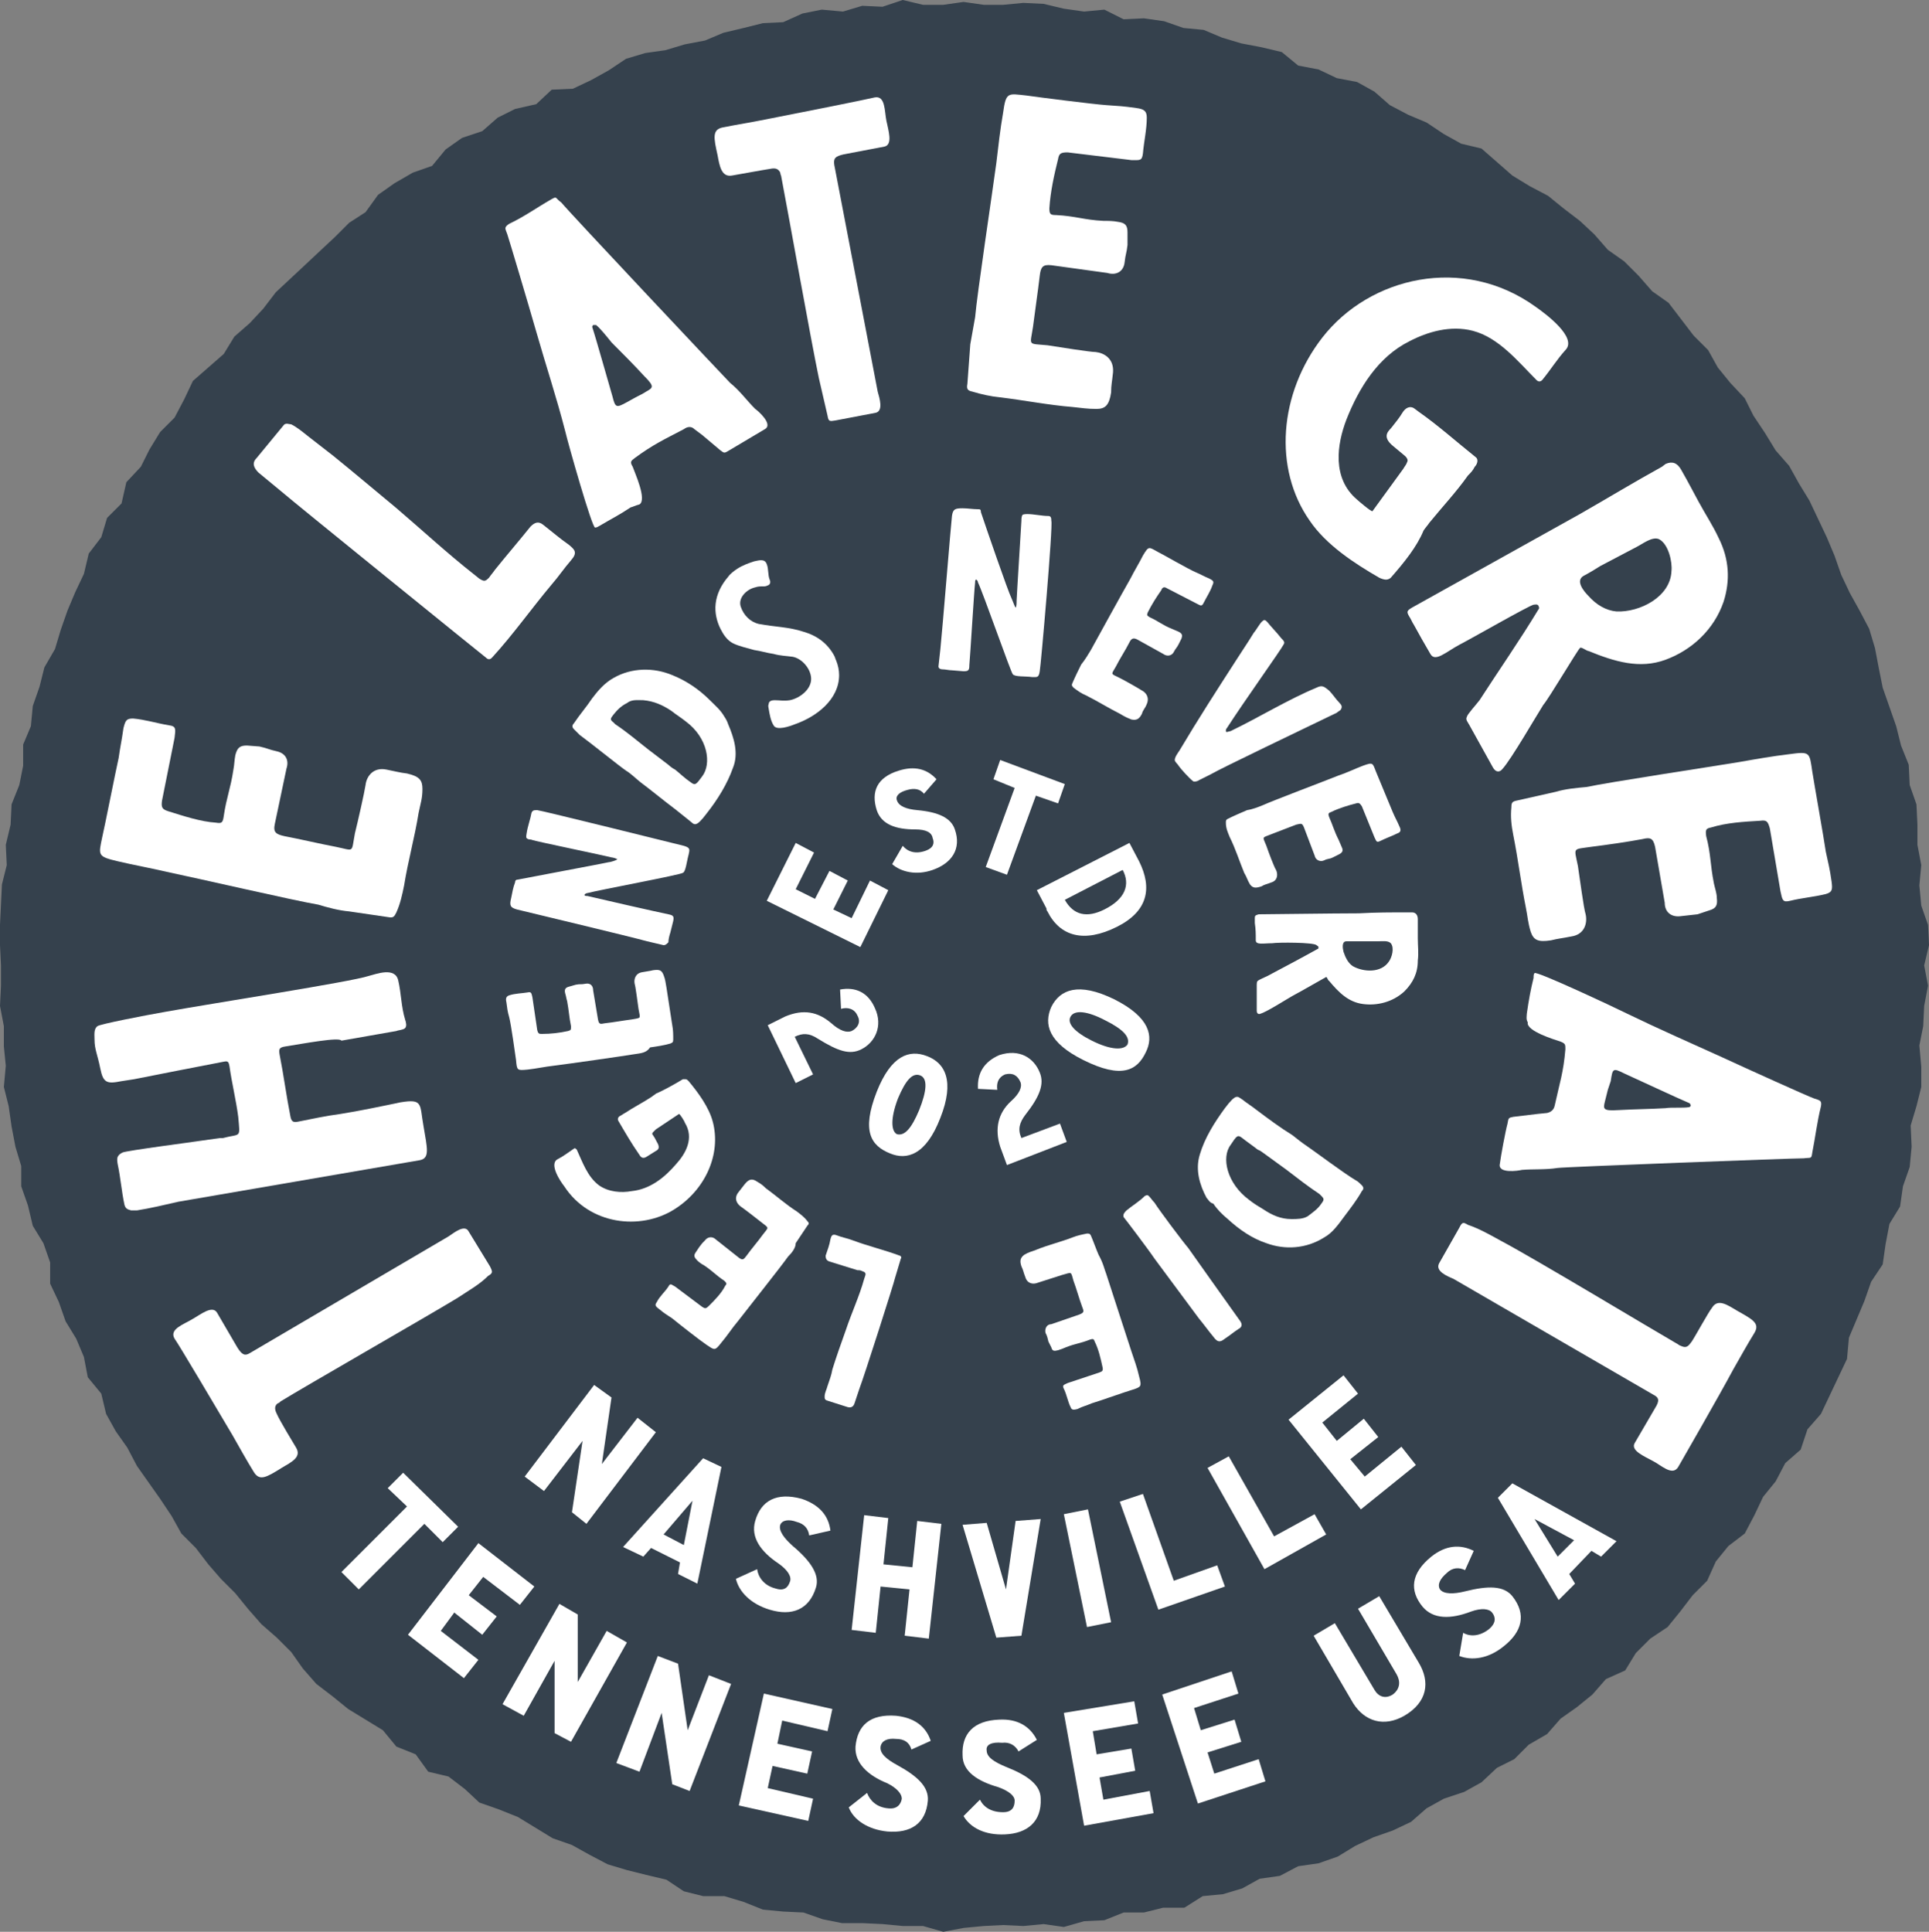
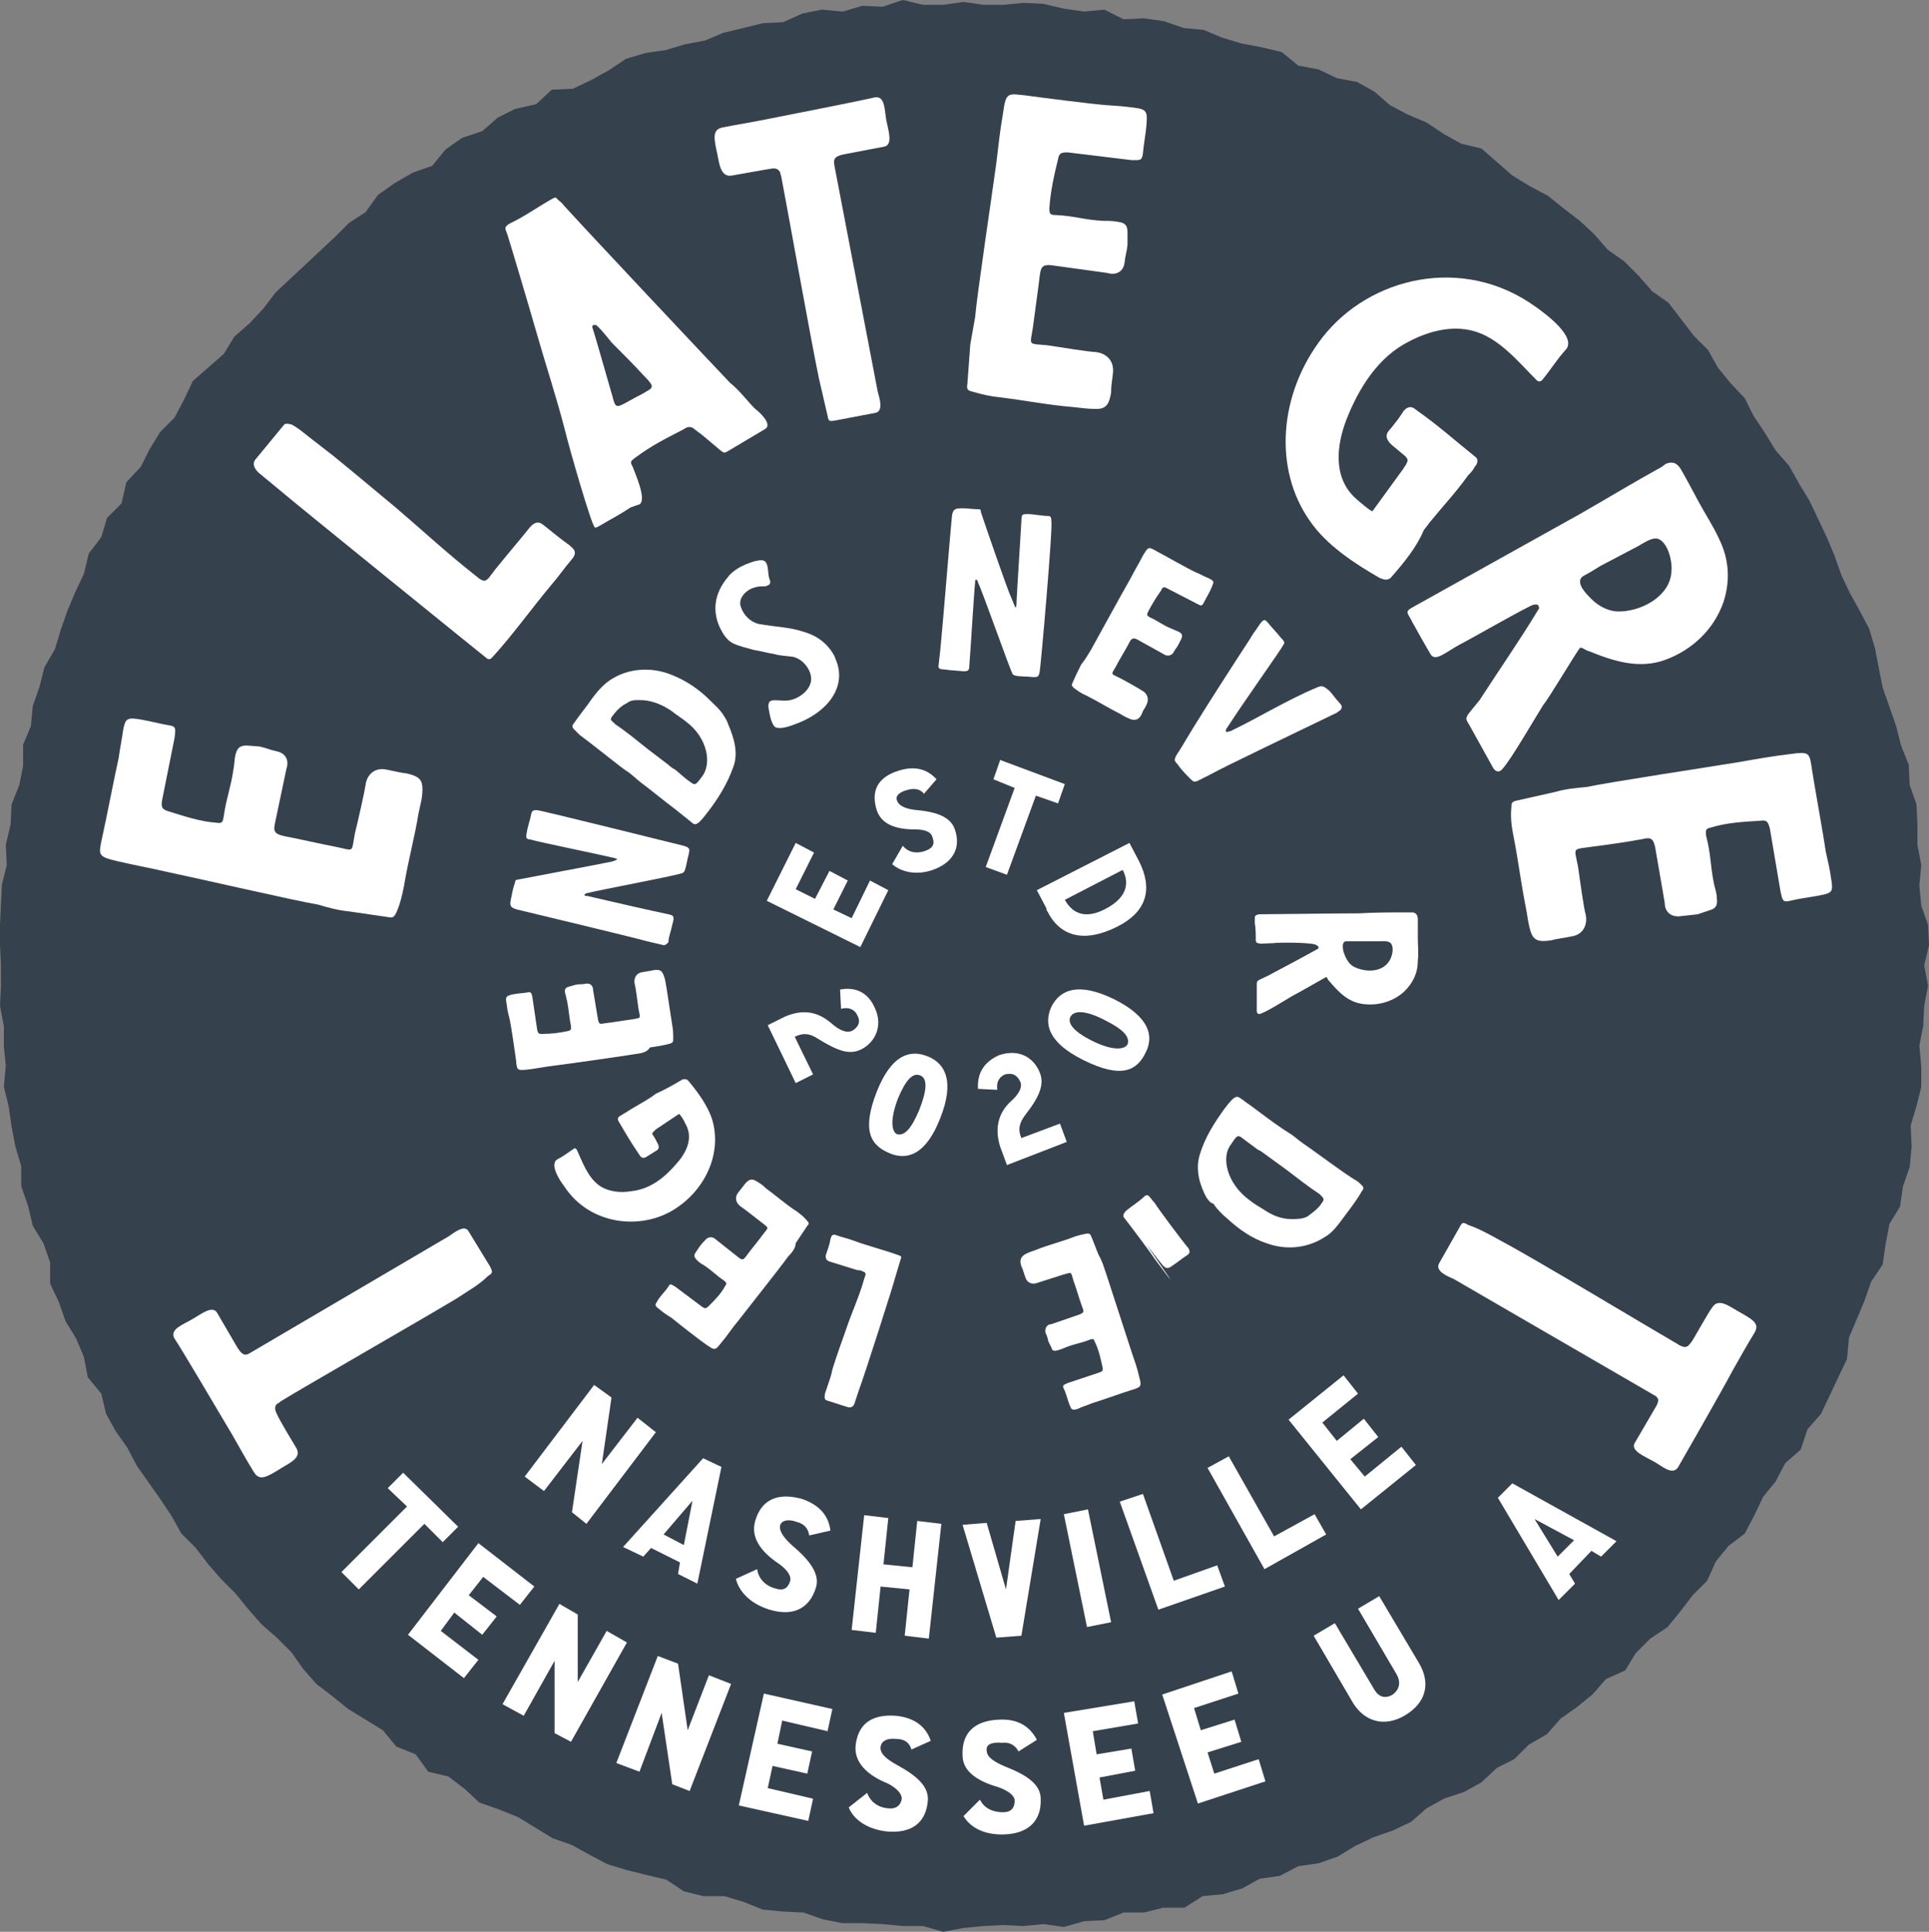
<svg xmlns="http://www.w3.org/2000/svg" version="1.1" id="Layer_1" x="0px" y="0px" viewBox="0 0 200 200.3" style="enable-background:new 0 0 200 200.3;" xml:space="preserve">
  <rect x="0" y="0" width="200" height="200.3" fill="#808080" stroke="none" />
  <style type="text/css">
	.st0{fill:#231F20;}
	.st1{fill:#FCF6F6;}
	.st2{fill:#602651;}
	.st3{fill:#FFFFFF;}
	.st4{fill:#ECC3BF;}
	.st5{fill:#3D807B;}
	.st6{fill:#EABDAF;}
	.st7{fill:#A7493A;}
	.st8{fill:#13294B;}
	.st9{fill:#D14124;}
	.st10{fill:#82A679;}
	.st11{fill:none;}
	.st12{fill:#261214;}
	.st13{fill:#AD9838;}
	.st14{fill:#EE7C3B;}
	.st15{fill:#E5B76C;}
	.st16{fill:#F2CE92;}
	.st17{fill:#EABA36;}
	.st18{fill:#CAAF3B;}
	.st19{fill:#D65428;}
	.st20{fill:#2D1C20;}
	.st21{opacity:8.000000e-02;fill:#FFFFFF;}
	.st22{fill:#E01F26;}
	.st23{fill:#E10A0A;}
	.st24{fill:#1D1D1B;}
	.st25{fill:#0D0E02;}
	.st26{fill:#35414D;}
	.st27{fill:#231F20;stroke:#FFFFFF;stroke-width:3.363;stroke-miterlimit:10;}
	.st28{fill:#FCF6F6;stroke:#FFFFFF;stroke-width:3.363;stroke-miterlimit:10;}
	.st29{fill:#12284C;}
</style>
  <g>
    <polygon class="st26" points="199.5,100.1 199.9,102.2 199.5,104.3 199.4,106.4 199,108.4 199.2,110.6 199.2,112.7 198.7,114.7    198.1,116.7 198.2,118.9 198,121 197.3,123 197,125.1 195.9,126.9 195.5,129 195.2,131.1 194,132.9 193.3,134.9 192.5,136.8    191.7,138.7 191.5,140.9 190.6,142.8 189.7,144.7 188.8,146.6 187.4,148.2 186.7,150.3 185.1,151.7 184.1,153.6 182.8,155.2    181.9,157.1 180.9,159 179.2,160.3 177.9,161.9 177,163.9 175.5,165.4 174.2,167.1 172.9,168.7 171.1,169.9 169.6,171.4    168.5,173.2 166.5,174.1 165.1,175.7 163.5,177 161.8,178.2 160.4,179.8 158.5,180.9 157,182.4 155.2,183.3 153.6,184.8    151.8,185.8 149.7,186.5 147.9,187.5 146.3,188.9 144.4,189.8 142.4,190.5 140.5,191.4 138.7,192.5 136.7,193.2 134.6,193.5    132.7,194.5 130.6,194.8 128.8,195.8 126.8,196.4 124.7,196.6 122.8,197.8 120.6,197.8 118.6,198.3 116.5,198.3 114.5,199.1    112.4,199.2 110.3,199.8 108.2,199.5 106.1,199.7 104,199.6 102,199.7 99.9,199.9 97.8,200.3 95.7,199.7 93.6,199.7 91.5,199.5    89.4,199.4 87.3,199.4 85.3,199 83.3,198.3 81.2,198.2 79.1,198 77.1,197.2 75.1,196.6 72.9,196.6 70.9,196.1 69.1,194.9 67,194.4    65,193.9 63,193.3 61.1,192.3 59.3,191.3 57.3,190.6 55.5,189.5 53.7,188.4 51.7,187.6 49.7,186.9 48.2,185.5 46.5,184.2    44.4,183.7 43.1,181.9 41.1,181.1 39.7,179.4 37.9,178.3 36.1,177.2 34.5,175.9 32.8,174.6 31.4,173 30.2,171.3 28.7,169.8    27.1,168.4 25.7,166.8 24.4,165.2 22.9,163.7 21.6,162.2 20.3,160.5 18.8,159 17.8,157.2 16.6,155.4 15.4,153.7 14.2,152    13.2,150.1 12,148.4 11,146.6 10.5,144.5 9.1,142.8 8.7,140.7 7.9,138.8 6.8,137 6.1,135 5.2,133.1 5.2,130.9 4.5,128.9 3.4,127.1    2.9,125 2.2,123 2.2,120.9 1.6,118.9 1.2,116.8 0.9,114.7 0.4,112.7 0.6,110.5 0.4,108.5 0.4,106.4 0,104.3 0.1,102.2 0.1,100.1    0,98 0,95.9 0.1,93.8 0.2,91.7 0.7,89.7 0.6,87.6 1.1,85.5 1.2,83.4 2,81.4 2.4,79.4 2.4,77.2 3.2,75.3 3.4,73.2 4.1,71.2    4.6,69.2 5.7,67.3 6.3,65.3 7,63.3 7.8,61.4 8.7,59.5 9.2,57.4 10.5,55.7 11.1,53.7 12.6,52.2 13.1,50 14.6,48.4 15.5,46.6    16.6,44.8 18.1,43.3 19.1,41.4 20,39.5 21.6,38.1 23.2,36.7 24.3,34.9 25.9,33.5 27.3,32 28.6,30.3 30.1,28.9 31.6,27.5 33.2,26    34.7,24.6 36.2,23.1 37.9,22 39.2,20.2 40.9,19 42.8,17.9 44.8,17.2 46.2,15.5 47.9,14.3 50,13.6 51.6,12.2 53.4,11.3 55.6,10.8    57.2,9.3 59.4,9.2 61.3,8.3 63.1,7.3 64.9,6.1 66.9,5.5 69,5.2 71,4.6 73.1,4.2 75,3.4 77.1,2.9 79.1,2.4 81.2,2.3 83.2,1.4    85.2,1 87.4,1.2 89.4,0.6 91.5,0.7 93.6,0 95.7,0.5 97.8,0.5 99.9,0.2 102,0.5 104,0.5 106.1,0.3 108.2,0.4 110.3,0.9 112.4,1.2    114.5,1 116.5,2 118.6,1.9 120.7,2.2 122.7,2.9 124.8,3.1 126.7,3.9 128.7,4.5 130.8,4.9 132.9,5.4 134.6,6.8 136.7,7.2 138.6,8.1    140.7,8.5 142.5,9.5 144.1,10.9 146,11.9 147.9,12.7 149.7,13.9 151.5,14.9 153.6,15.4 155.2,16.8 156.8,18.2 158.6,19.3    160.5,20.3 162.1,21.6 163.8,22.9 165.3,24.3 166.7,25.9 168.4,27.1 169.9,28.6 171.3,30.2 173,31.4 174.3,33.1 175.6,34.8    177.1,36.3 178.1,38.1 179.4,39.7 180.9,41.3 181.8,43.1 183,44.9 184.1,46.7 185.5,48.3 186.5,50.1 187.6,51.9 188.5,53.8    189.4,55.7 190.2,57.6 190.9,59.6 191.8,61.5 192.8,63.3 193.8,65.2 194.4,67.2 194.8,69.3 195.2,71.3 195.9,73.3 196.6,75.3    197.1,77.3 197.9,79.3 198,81.4 198.7,83.4 198.8,85.5 198.8,87.6 199.2,89.7 199,91.8 199.2,93.9 199.9,95.9 200,98  " />
    <g>
      <g>
        <path class="st3" d="M47.4,134.6c-3.3,2-15.7,9.1-18.3,10.7c-0.1,0.1-0.2,0.2-0.3,0.2c-0.4,0.3-0.3,0.7-0.1,1.1     c0.3,0.7,1.7,3,2,3.5c0.6,1-0.5,1.5-1.5,2.1c-1.6,1-2.3,1.4-2.9,0.4c-0.8-1.3-1.4-2.4-2.2-3.8c-1.6-2.7-5.5-9.3-6-10     c-0.6-1,1-1.5,1.8-2c0.9-0.5,2.1-1.5,2.6-0.7l2.1,3.6c0.5,0.8,0.8,0.9,1.3,0.6l20.6-12.1c0.6-0.4,1.7-1.3,2.1-0.5l2.2,3.6     c0.3,0.6,0.3,0.7-0.2,1C49.7,133.2,48.6,133.8,47.4,134.6z" />
-         <path class="st3" d="M29.6,108.5c-0.7,0.1-0.7,0.3-0.6,0.9c0.4,2,0.7,4.3,1.1,6.3c0.1,0.6,0.3,0.7,0.8,0.6     c1.5-0.3,2.9-0.6,4.4-0.8c1.9-0.3,4.3-0.8,6.2-1.2c2.4-0.4,2,0.2,2.4,2.4c0.4,2.4,0.7,3.4-0.4,3.6l-25,4.3     c-1.3,0.3-3,0.7-4.3,0.9c-0.2,0-0.4,0-0.6,0c-0.4-0.1-0.6-0.2-0.7-0.6c-0.3-1.4-0.4-2.8-0.7-4.2c-0.1-0.6-0.1-0.9,0.5-1.2     c0.4-0.2,7.4-1.1,10.1-1.5l0.3,0c1.9-0.5,1.8,0.1,1.6-2.2c-0.2-1.6-0.7-3.7-0.9-5.2c-0.1-0.6-0.2-0.6-0.7-0.5     c-1.1,0.2-8.2,1.6-9.2,1.8l-1.3,0.2c-1.5,0.3-1.9,0.2-2.2-1.3c-0.3-1.5-0.6-2-0.6-3c0-0.5-0.1-1.1,0.3-1.4     c0.2-0.2,4.8-1.1,7.1-1.5c5-0.9,19.2-3.1,21-3.7c0.8-0.2,2.8-1,3.1,0.5c0.3,1.3,0.3,2.7,0.7,4c0.1,0.3,0.2,0.7,0,0.9     c-0.2,0.2-0.7,0.2-0.9,0.3l-5.7,1C35.2,107.5,31.5,108.2,29.6,108.5z" />
        <path class="st3" d="M33,93.8c-2.4-0.4-12.8-2.8-15.7-3.4c-1.7-0.4-3.4-0.7-5.1-1.1c-2.1-0.5-2-0.6-1.6-2.5     c0.3-1.3,1.4-6.9,1.7-8.2c0.2-1.4,0.3-1.7,0.5-3.1c0.2-0.8,0.3-1,1-1c1.2,0.1,2.5,0.5,3.7,0.7c0.8,0.1,0.7,0.4,0.6,1.3l-1.3,6.5     c-0.1,0.7,0,0.9,0.6,1.1c1.6,0.5,3.4,1.1,5,1.2c0.6,0.1,0.7,0,0.8-0.7c0.3-2,0.7-2.8,1-4.8c0.1-0.5,0.1-1,0.2-1.5     c0.2-0.8,0.5-1,1.2-1l1.3,0.1c0.9,0.2,0.9,0.3,1.8,0.5c0.9,0.2,1.3,0.9,1,1.8l-1.2,5.7c-0.2,0.9,0.1,1.1,1,1.3     c1.6,0.3,3.7,0.8,5.3,1.1c2,0.4,1.6,0.7,2-1.4c0.3-1.2,1-4.3,1.1-5c0.1-0.9,0.8-1.9,2.2-1.6c1,0.2,1.3,0.3,2.1,0.4     c1.3,0.3,1.6,0.7,1.6,1.6c0,1-0.2,1.5-0.4,2.5c-0.4,2.5-1.1,5-1.5,7.5c-0.2,1-0.4,1.9-0.8,2.8c-0.2,0.4-0.3,0.6-0.8,0.5     c-1.4-0.2-2.7-0.4-4.1-0.6C35.1,94.4,34,94.1,33,93.8L33,93.8z" />
        <path class="st3" d="M29.1,50.9L26.8,49c-0.5-0.5-0.7-1-0.2-1.5l2.8-3.4c0.2-0.3,0.6-0.1,0.8-0.1c0.6,0.3,1.2,0.8,1.7,1.2     c0.9,0.7,1.8,1.4,2.7,2.1c2.1,1.7,4.1,3.4,6.4,5.3c2.7,2.3,5.4,4.8,8.2,7l0.5,0.4c0.5,0.3,0.6,0.3,1-0.1c0.2-0.3,0.4-0.5,0.6-0.8     c1.2-1.5,2.5-3,3.7-4.5c0.4-0.4,0.8-0.6,1.3-0.2c0.9,0.7,1.7,1.4,2.7,2.1c0.6,0.5,0.9,0.8,0.2,1.6c-0.7,0.8-1.3,1.7-2,2.5     c-2.1,2.5-4,5.2-6.2,7.6c-0.2,0.2-0.4,0.2-0.6,0c-1-0.8-2.1-1.7-3.1-2.5C46.2,64.8,31.1,52.6,29.1,50.9z" />
        <path class="st3" d="M65.4,52.6c-1.2,0.8-2.2,1.3-3.2,1.9c-0.2,0.1-0.3,0.2-0.5,0.2c-0.3,0.1-2.8-8.7-3.1-10     c-0.9-3.5-2-6.8-3-10.3c-0.8-2.8-2.8-9.5-3-10.1c-0.2-0.6-0.4-0.7,0.2-1.1c1.5-0.7,2.9-1.7,4.3-2.5c0.7-0.4,0.4-0.2,1.1,0.3     c0.8,1,17.1,18.3,17.5,18.7c1,0.8,1.7,1.8,2.6,2.7c0.3,0.2,1.9,1.6,1,2.1c-0.7,0.4-3,1.8-3.7,2.2c-0.5,0.3-0.5,0.3-0.9,0     c-0.6-0.5-1.3-1.1-1.9-1.6L72,44.5c-0.3-0.3-0.7-0.3-1.1,0c-2.1,1.1-3.2,1.6-5.1,3c-0.4,0.3-0.5,0.4-0.2,0.9     c0.2,0.6,1.5,3.4,0.7,3.9C65.9,52.4,65.5,52.6,65.4,52.6z M65.9,41.2c0.4-0.2,0.8-0.4,1.1-0.6c0.7-0.4,0.9-0.5-0.2-1.6     c-1.2-1.3-2.2-2.3-3.4-3.5C63,35,62.2,34,61.8,33.7c-0.1,0-0.2,0-0.3,0c0,0-0.1,0.1-0.1,0.2c0.4,1.2,1.8,6.2,2.1,7.2     c0.3,1.2,0.4,1.2,1.5,0.6L65.9,41.2z" />
        <path class="st3" d="M84.9,39.2c-0.8-3.8-3.3-17.8-3.9-20.9c0-0.1-0.1-0.2-0.1-0.4c-0.2-0.4-0.5-0.5-1-0.4     c-0.7,0.1-3.4,0.6-4,0.7c-1.1,0.2-1.3-1-1.5-2.1c-0.4-1.8-0.6-2.7,0.6-2.9c1.5-0.3,2.8-0.5,4.3-0.8c3.1-0.6,10.6-2.1,11.4-2.3     c1.1-0.2,1,1.4,1.2,2.4c0.2,1,0.7,2.5-0.2,2.7L87.5,16c-0.9,0.2-1.1,0.4-1,1.1L91,40.6c0.2,0.7,0.6,2-0.2,2.2l-4.2,0.8     c-0.6,0.1-0.7,0.1-0.8-0.5C85.5,41.8,85.2,40.5,84.9,39.2z" />
        <path class="st3" d="M101.1,32.9c0.2-2.4,1.8-13,2.2-16c0.2-1.7,0.4-3.5,0.7-5.2c0.3-2.2,0.5-2,2.4-1.8c1.4,0.2,6.9,0.9,8.3,1     c1.4,0.1,1.7,0.1,3.1,0.3c0.8,0.1,1.1,0.3,1.1,1c0,1.2-0.3,2.5-0.4,3.7c-0.1,0.8-0.3,0.7-1.2,0.7l-6.6-0.8c-0.7,0-0.9,0.1-1,0.7     c-0.4,1.6-0.8,3.4-0.9,5.1c0,0.6,0.1,0.7,0.7,0.7c2,0.1,2.9,0.5,4.9,0.6c0.5,0,1,0,1.5,0.1c0.8,0.1,1,0.4,1,1.1l0,1.3     c-0.1,0.9-0.2,0.9-0.3,1.8c-0.1,0.9-0.8,1.4-1.8,1.1l-5.8-0.8c-0.9-0.1-1.1,0.2-1.2,1.1c-0.2,1.7-0.5,3.7-0.7,5.3     c-0.3,2-0.6,1.7,1.5,1.9c1.3,0.2,4.4,0.7,5,0.7c0.9,0.1,1.9,0.7,1.8,2.1c-0.1,1-0.2,1.3-0.2,2.1c-0.2,1.3-0.6,1.7-1.5,1.7     c-1,0-1.5-0.1-2.5-0.2c-2.5-0.2-5-0.7-7.5-1c-1-0.1-1.9-0.3-2.9-0.6c-0.5-0.1-0.6-0.3-0.5-0.8c0.1-1.4,0.2-2.7,0.3-4.1     C100.7,35.1,100.9,34,101.1,32.9L101.1,32.9z" />
        <path class="st3" d="M144.2,59.9c-0.1,0.1-0.3,0.2-0.5,0.2c-0.2,0-0.5-0.1-0.7-0.2c-2.6-1.5-5.5-3.4-7.2-5.9     c-3.8-5.4-3.2-13.2,1.3-19c4.9-6.3,14.6-8.6,22.1-3.2c1,0.7,4.4,3.2,3.1,4.5c-0.9,1-1.5,2-2.4,3.1c-0.2,0.2-0.4,0.2-0.6,0     c-1.9-1.9-3.9-4.4-6.6-5.1c-2.3-0.6-4.7,0.1-6.6,1.1c-3.2,1.6-5.2,4.8-6.5,8.1c-1,2.6-1.5,6.1,1.1,8.3c0.1,0.1,1.5,1.3,1.6,1.2     l3.2-4.4c0.1-0.2,0.3-0.4,0.4-0.7c0.1-0.2,0-0.4-0.2-0.6c-0.6-0.5-0.6-0.5-1.2-1c-1.4-1.1-0.4-1.7-0.2-2c0.4-0.5,0.8-1,1.1-1.5     c0.3-0.5,0.8-0.8,1.3-0.4l0.4,0.3c2,1.4,3.9,3.1,5.9,4.7c0.3,0.2,0.2,0.7-0.1,1c-0.2,0.4-0.4,0.6-0.7,0.9c-1.2,1.7-2.7,3.3-4,4.9     c-0.2,0.3-0.4,0.5-0.6,0.8C146.9,56.7,145.6,58.3,144.2,59.9z" />
        <path class="st3" d="M151.4,66.8c-1.5,0.8-2.6,1.9-3.1,1c-0.7-1.2-1.1-1.9-1.7-3c-0.2-0.3-0.3-0.6-0.5-0.9     c-0.3-0.5-0.2-0.6,0.3-0.9c1.6-0.9,13.1-7.3,17.4-9.7c2.8-1.6,5.6-3.3,8.5-4.9l0.4-0.3c0.7-0.3,1.2-0.1,1.6,0.6     c0.8,1.4,1.2,2.2,1.8,3.3c0.7,1.3,1.5,2.5,2.1,3.8c1.1,2.2,1.2,4.4,0.5,6.6c-1,2.9-3.3,5-6,6c-2.7,1-5.3,0.2-8-0.9     c-0.2,0-0.8-0.5-0.9-0.3c-0.3,0.3-3.2,5.2-3.8,5.9c-0.7,1.1-3.3,5.6-4.2,6.6c-0.3,0.4-0.7,0.4-1-0.1l-2.5-4.5     c-0.1-0.2-0.4-0.5-0.2-0.8c0-0.2,1-1.3,1.3-1.7c2-3.1,4.1-6.1,6.1-9.4c0.1-0.1,0.1-0.2,0-0.4c-0.1-0.2-0.4-0.1-0.5-0.1     C158.5,62.8,152.4,66.3,151.4,66.8z M165.9,58.7c0,0-1.1,0.7-1.7,1c-0.9,0.5,0,1.6,0.5,2.1c0.8,0.9,1.8,1.5,2.9,1.6     c2.4,0.1,5.6-1.5,5.7-4.2c0.1-0.9-0.3-2.8-1.3-3.3c-0.7-0.3-1.7,0.5-2.3,0.8L165.9,58.7z" />
        <path class="st3" d="M164.5,81.6c2.3-0.5,12.9-2.1,15.9-2.6c1.7-0.3,3.4-0.6,5.1-0.8c2.2-0.3,2.1-0.2,2.4,1.8     c0.2,1.3,1.2,6.9,1.4,8.3c0.3,1.4,0.4,1.7,0.6,3.1c0.1,0.8,0.1,1.1-0.6,1.3c-1.2,0.3-2.5,0.4-3.7,0.7c-0.8,0.2-0.8-0.1-1-1     l-1.1-6.5c-0.2-0.7-0.3-0.9-1-0.8c-1.7,0.1-3.5,0.2-5.1,0.7c-0.5,0.1-0.6,0.2-0.5,0.9c0.5,1.9,0.4,2.9,0.8,4.9     c0.1,0.5,0.3,1,0.3,1.5c0.1,0.8-0.1,1.1-0.8,1.3l-1.2,0.4c-0.9,0.1-0.9,0.1-1.8,0.2c-0.9,0.1-1.6-0.4-1.6-1.4l-1-5.8     c-0.2-0.9-0.5-1-1.3-0.8c-1.6,0.3-3.7,0.6-5.3,0.8c-2,0.3-1.8,0-1.4,2c0.2,1.3,0.6,4.4,0.8,5c0.2,0.9-0.1,2.1-1.5,2.3     c-1,0.2-1.3,0.2-2.1,0.4c-1.3,0.2-1.8,0-2.1-0.9c-0.3-1-0.3-1.5-0.5-2.5c-0.5-2.5-0.8-5-1.3-7.5c-0.2-1-0.3-1.9-0.2-2.9     c0-0.5,0.1-0.6,0.6-0.7c1.3-0.3,2.7-0.6,4-0.9C162.3,81.8,163.4,81.7,164.5,81.6L164.5,81.6z" />
-         <path class="st3" d="M158.3,105.1c0.2-1.4,0.4-2.5,0.7-3.7c0-0.2,0-0.4,0.1-0.5c0.1-0.3,8.4,3.6,9.6,4.2c3.3,1.6,6.5,3,9.8,4.5     c2.6,1.2,9,4.1,9.6,4.3c0.6,0.2,0.8,0.2,0.7,0.8c-0.4,1.6-0.6,3.3-0.9,4.8c-0.1,0.7-0.1,0.5-0.9,0.6c-1.3,0-25,0.9-25.5,1     c-1.3,0.2-2.5,0.1-3.7,0.2c-0.4,0.1-2.5,0.4-2.3-0.6c0.1-0.8,0.6-3.5,0.8-4.2c0.1-0.6,0.1-0.6,0.6-0.7c0.8-0.1,1.7-0.2,2.5-0.3     l1-0.1c0.4-0.1,0.7-0.3,0.8-0.8c0.5-2.3,0.9-3.4,1.1-5.8c0-0.5,0-0.6-0.5-0.8c-0.6-0.2-3.6-1.1-3.4-2     C158.2,105.7,158.3,105.3,158.3,105.1z M166.7,113c-0.1,0.4-0.2,0.8-0.3,1.2c-0.2,0.8-0.2,1,1.4,0.9c1.8-0.1,3.2-0.1,4.9-0.2     c0.5-0.1,1.8,0,2.4-0.1c0.1,0,0.2-0.1,0.2-0.2c0,0-0.1-0.2-0.1-0.2c-1.2-0.5-5.9-2.7-6.8-3.1c-1.2-0.6-1.2-0.5-1.4,0.8L166.7,113     z" />
        <path class="st3" d="M155.7,128.7c3.4,1.8,15.7,9.2,18.3,10.7c0.1,0.1,0.2,0.1,0.4,0.2c0.5,0.2,0.7-0.1,1-0.5     c0.4-0.6,1.7-3,2.1-3.5c0.6-1,1.6-0.3,2.6,0.3c1.6,0.9,2.4,1.3,1.8,2.3c-0.8,1.3-1.4,2.4-2.2,3.8c-1.5,2.8-5.3,9.4-5.7,10.1     c-0.6,1-1.8-0.2-2.6-0.6c-0.9-0.5-2.4-1.1-1.9-1.9l2.1-3.6c0.5-0.8,0.4-1.1-0.2-1.4l-20.7-12c-0.7-0.3-1.9-0.8-1.5-1.6l2.1-3.7     c0.3-0.6,0.4-0.6,0.9-0.3C153.4,127.4,154.6,128.1,155.7,128.7z" />
      </g>
    </g>
    <g>
      <g>
        <path class="st3" d="M89.1,144l-0.5,1.5c-0.1,0.3-0.3,0.5-0.7,0.4l-2.2-0.7c-0.2-0.1-0.2-0.2-0.2-0.4c0-0.4,0.2-0.7,0.3-1.1     c0.2-0.6,0.4-1.1,0.5-1.7c0.4-1.3,0.9-2.7,1.4-4.1c0.6-1.8,1.4-3.5,1.9-5.3l0.1-0.3c0.1-0.3,0-0.4-0.3-0.5     c-0.2-0.1-0.3-0.1-0.5-0.1c-1-0.3-1.9-0.6-2.9-0.9c-0.3-0.1-0.4-0.3-0.4-0.6c0.2-0.6,0.4-1.1,0.5-1.7c0.1-0.4,0.2-0.6,0.7-0.4     c0.5,0.2,1.1,0.3,1.6,0.5c1.6,0.6,3.3,1,4.9,1.6c0.1,0,0.2,0.2,0.1,0.3c-0.2,0.7-0.4,1.3-0.6,2C92.7,133,89.6,142.7,89.1,144z" />
        <path class="st3" d="M81.7,130.3c-0.7,1-4.2,5.4-5.2,6.7c-0.6,0.7-1.1,1.5-1.7,2.2c-0.7,0.9-0.7,0.8-1.6,0.2     c-0.6-0.4-2.9-2.2-3.5-2.7c-0.6-0.4-0.8-0.5-1.4-1c-0.4-0.3-0.4-0.4-0.2-0.7c0.3-0.6,0.8-1,1.2-1.6c0.2-0.4,0.3-0.2,0.7,0     l2.8,2.1c0.3,0.2,0.4,0.2,0.7-0.1c0.6-0.6,1.3-1.3,1.7-2.1c0.2-0.2,0.1-0.3-0.1-0.5c-0.9-0.6-1.2-1-2.1-1.6     c-0.2-0.1-0.5-0.3-0.7-0.5c-0.3-0.3-0.4-0.5-0.2-0.8l0.4-0.6c0.3-0.4,0.3-0.4,0.6-0.7c0.3-0.4,0.8-0.4,1.1-0.1l2.4,1.9     c0.4,0.3,0.5,0.2,0.8-0.2c0.5-0.7,1.2-1.5,1.7-2.2c0.6-0.8,0.7-0.6-0.2-1.3c-0.5-0.4-1.8-1.4-2.1-1.6c-0.4-0.3-0.7-0.8-0.3-1.4     c0.3-0.4,0.4-0.5,0.7-0.9c0.4-0.5,0.7-0.6,1.1-0.4c0.5,0.3,0.7,0.4,1.1,0.8c1.1,0.8,2.1,1.7,3.2,2.4c0.4,0.3,0.8,0.6,1.1,1     c0.2,0.2,0.2,0.3,0,0.5c-0.4,0.6-0.8,1.2-1.2,1.8C82.5,129.4,82.1,129.9,81.7,130.3L81.7,130.3z" />
        <path class="st3" d="M70.8,111.9c0.1,0,0.2,0,0.3,0c0.1,0,0.2,0.1,0.3,0.2c1,1.2,2.1,2.7,2.5,4.2c0.9,3.4-0.8,7.1-4,9.1     c-3.5,2.2-8.8,1.6-11.4-2.4c-0.4-0.5-1.6-2.3-0.7-2.8c0.6-0.3,1.1-0.7,1.7-1.1c0.1-0.1,0.2,0,0.3,0.1c0.6,1.3,1.1,2.8,2.3,3.7     c1,0.7,2.3,0.8,3.4,0.6c1.9-0.2,3.4-1.4,4.6-2.8c1-1.1,1.9-2.7,0.9-4.3c0-0.1-0.5-0.9-0.6-0.9l-2.4,1.6c-0.1,0.1-0.2,0.2-0.3,0.3     c-0.1,0.1-0.1,0.2,0,0.3c0.2,0.3,0.2,0.3,0.4,0.7c0.5,0.8-0.1,0.9-0.2,1c-0.3,0.2-0.5,0.3-0.8,0.5c-0.3,0.2-0.5,0.2-0.7,0     l-0.2-0.3c-0.7-1-1.4-2.2-2.1-3.4c-0.1-0.2,0-0.4,0.2-0.5c0.2-0.1,0.3-0.2,0.5-0.3c0.9-0.6,1.9-1.1,2.8-1.7     c0.1-0.1,0.3-0.2,0.4-0.3C68.9,113,69.8,112.5,70.8,111.9z" />
        <path class="st3" d="M65.8,109.3c-1.2,0.2-6.8,1-8.4,1.2c-0.9,0.1-1.8,0.3-2.7,0.4c-1.1,0.1-1.1,0.1-1.2-1     c-0.1-0.7-0.5-3.6-0.7-4.4c-0.2-0.7-0.2-0.9-0.3-1.6c-0.1-0.4,0-0.6,0.3-0.7c0.6-0.2,1.3-0.2,1.9-0.3c0.4-0.1,0.4,0.1,0.5,0.5     l0.5,3.4c0.1,0.4,0.2,0.4,0.5,0.4c0.9,0,1.8-0.1,2.7-0.3c0.3-0.1,0.3-0.1,0.3-0.5c-0.2-1-0.2-1.5-0.4-2.6     c-0.1-0.3-0.1-0.5-0.2-0.8c-0.1-0.4,0-0.6,0.4-0.7l0.7-0.2c0.5-0.1,0.5,0,1-0.1c0.5-0.1,0.8,0.2,0.8,0.7l0.5,3     c0.1,0.5,0.2,0.5,0.7,0.4c0.9-0.1,2-0.3,2.8-0.4c1-0.2,0.9,0,0.7-1.1c-0.1-0.7-0.3-2.3-0.4-2.6c-0.1-0.5,0.1-1.1,0.8-1.2     c0.5-0.1,0.7-0.1,1.1-0.2c0.7-0.1,0.9,0,1.1,0.5c0.2,0.5,0.2,0.8,0.3,1.3c0.2,1.3,0.4,2.6,0.6,3.9c0.1,0.5,0.1,1,0.1,1.5     c0,0.3-0.1,0.3-0.3,0.4c-0.7,0.2-1.4,0.3-2.1,0.4C67,109.2,66.4,109.2,65.8,109.3L65.8,109.3z" />
        <path class="st3" d="M70.9,87.7c0.7,0.2,0.6,0.4,0.5,0.9c-0.2,0.7-0.3,1.8-0.6,1.9c-0.2,0.2-8.8,1.8-9.9,2.1     c-0.1,0-0.3,0.1-0.3,0.2c0,0.1,0.2,0.1,0.3,0.1c0.8,0.2,7.4,1.7,8.4,1.9c0.5,0.1,0.6,0.2,0.5,0.7l-0.3,1.2     c-0.1,0.3-0.2,0.7-0.2,1C69.1,97.9,69,98,68.8,98l-1.7-0.4c-1.8-0.5-12.7-3.1-13.5-3.3c-0.7-0.2-0.8-0.4-0.6-1.2     c0.1-0.5,0.2-1.1,0.4-1.6c0-0.2,0.1-0.3,0.3-0.3c1.5-0.3,8.5-1.6,9.4-1.8c0.2,0,0.8-0.2,0.9-0.3l0,0c-0.1-0.1-0.5-0.2-0.6-0.2     c-0.3-0.1-8-1.7-8.2-1.8c-0.2-0.1-0.4,0-0.6-0.2c-0.1-0.1,0-0.4,0-0.5c0.1-0.7,0.4-1.5,0.5-2.1c0.1-0.3,0.3-0.3,0.6-0.3     C56,84,70.5,87.6,70.9,87.7z" />
        <path class="st3" d="M75.5,75.1c0.6,1.4,1.1,3,0.5,4.5c-0.6,1.7-1.6,3.3-2.7,4.7c-1.2,1.6-1.3,1.2-1.8,0.8     c-0.5-0.4-1-0.8-1.5-1.2c-1.2-0.9-2.4-1.9-3.6-2.8c-0.5-0.4-1-0.9-1.5-1.2c-0.6-0.4-3.7-2.9-4.8-3.7c-0.2-0.2-0.4-0.4-0.6-0.6     c-0.2-0.2-0.2-0.4,0-0.6c0.6-0.9,1.3-1.7,1.9-2.6c0.6-0.8,1.3-1.6,2.2-2.1c1.9-1.1,4.2-1.1,6.1-0.3c1.5,0.6,2.8,1.5,3.9,2.6     c0.5,0.5,1.1,1,1.5,1.7C75.3,74.6,75.4,74.8,75.5,75.1z M69.3,79.3c0.2,0.2,0.5,0.4,0.7,0.5c0.5,0.4,1,0.9,1.6,1.3     c0.5,0.4,0.6,0.2,1.2-0.6c1-1.3,0.6-4-1.7-5.7c-0.5-0.4-1-0.7-1.5-1.1c-0.9-0.6-1.8-1-2.9-1.1c-0.6,0-1.2-0.1-1.7,0.3     c-0.6,0.3-1,0.7-1.4,1.2c-0.3,0.4-0.4,0.5,0,0.8l0.2,0.2c1.2,0.8,2,1.5,3.4,2.6L69.3,79.3z" />
        <path class="st3" d="M76.4,59c0.6-0.4,1.2-0.6,1.8-0.8c0.5-0.1,1.1-0.3,1.3,0.3c0.2,0.5,0.1,1.1,0.3,1.6c0.1,0.2,0.1,0.5-0.2,0.6     c-0.2,0.1-0.3,0.1-0.5,0.1c-0.3,0-0.5,0-0.8,0.1c-0.9,0.2-1.8,1.1-1.5,2c0.3,0.9,1,1.6,1.9,1.8c1.6,0.3,3.1,0.3,4.6,0.8     c1.4,0.4,2.5,1.2,3.2,2.5c0.1,0.2,0.1,0.3,0.2,0.5c0.2,0.5,0.3,1,0.3,1.5c0,2.5-2.3,4.3-4.6,5.1c-0.5,0.2-1.9,0.7-2.2,0.1     c-0.3-0.5-0.4-1.1-0.5-1.7c0-0.1-0.1-0.3,0-0.5c0-0.3,0.3-0.4,0.6-0.4c0.5,0,1,0.1,1.6,0c1-0.2,2.2-1.1,2.2-2.2     c0-1-0.9-2.1-1.9-2.3c-0.7-0.1-1.3-0.1-2-0.3c-0.7-0.1-1.3-0.3-2-0.4c-0.7-0.2-1.6-0.4-2.2-0.7c-0.6-0.3-1-0.9-1.3-1.5     c-0.4-0.8-0.6-1.7-0.5-2.6c0.1-1,0.6-2,1.3-2.8C75.7,59.5,76.1,59.2,76.4,59z" />
        <path class="st3" d="M107.8,69.6c-0.1,0.7-0.3,0.6-0.8,0.6c-0.7-0.1-1.8,0-2-0.3c-0.2-0.2-3.1-8.5-3.6-9.5c0-0.1-0.1-0.3-0.2-0.3     c-0.1,0-0.1,0.2-0.1,0.3c-0.1,0.8-0.5,7.5-0.6,8.6c0,0.5-0.1,0.6-0.6,0.6l-1.2-0.1c-0.3,0-0.7-0.1-1-0.1c-0.2,0-0.4-0.1-0.4-0.3     l0.2-1.8c0.2-1.9,1.1-13,1.2-13.8c0.1-0.7,0.3-0.8,1.1-0.8c0.5,0,1.1,0.1,1.6,0.1c0.2,0,0.3,0,0.3,0.3c0.5,1.5,2.8,8.2,3.2,9     c0.1,0.2,0.3,0.8,0.4,0.9l0,0c0.1-0.1,0.1-0.5,0.1-0.7c0-0.3,0.5-8.2,0.5-8.3c0-0.2,0-0.4,0.1-0.6c0.1-0.1,0.4-0.1,0.5-0.1     c0.7,0,1.5,0.2,2.2,0.2c0.3,0,0.3,0.3,0.3,0.5C109.2,54.4,107.9,69.2,107.8,69.6z" />
        <path class="st3" d="M113.1,67.4c0.6-1.1,3.3-6,4.1-7.4c0.4-0.8,0.9-1.6,1.3-2.4c0.6-1,0.6-0.9,1.5-0.4c0.6,0.3,3.2,1.8,3.9,2.1     c0.7,0.3,0.8,0.4,1.5,0.7c0.4,0.2,0.5,0.3,0.3,0.7c-0.2,0.6-0.6,1.2-0.9,1.8c-0.2,0.4-0.3,0.3-0.7,0.1l-3.1-1.6     c-0.3-0.2-0.5-0.1-0.6,0.2c-0.5,0.7-1,1.5-1.4,2.3c-0.1,0.3-0.1,0.3,0.2,0.5c0.9,0.4,1.3,0.8,2.3,1.2c0.2,0.1,0.5,0.2,0.7,0.3     c0.4,0.2,0.4,0.4,0.3,0.7l-0.3,0.6c-0.2,0.4-0.3,0.4-0.5,0.8c-0.2,0.4-0.7,0.5-1.1,0.2l-2.7-1.5c-0.4-0.2-0.6-0.1-0.8,0.3     c-0.4,0.8-1,1.7-1.4,2.5c-0.5,0.9-0.6,0.7,0.4,1.2c0.6,0.3,2,1.1,2.3,1.3c0.4,0.2,0.8,0.7,0.5,1.4c-0.2,0.5-0.4,0.6-0.5,1     c-0.3,0.6-0.6,0.7-1.1,0.6c-0.5-0.2-0.7-0.3-1.2-0.6c-1.2-0.6-2.3-1.3-3.5-1.9c-0.5-0.2-0.9-0.5-1.3-0.8     c-0.2-0.2-0.2-0.3-0.1-0.5c0.3-0.7,0.6-1.3,0.9-1.9C112.5,68.4,112.8,67.9,113.1,67.4L113.1,67.4z" />
        <path class="st3" d="M122.2,79.4c-0.1-0.2-0.4-0.4-0.4-0.6c0-0.3,0.3-0.7,0.5-1c1.9-3.2,3.9-6.3,5.9-9.4c0.4-0.6,0.9-1.4,1.3-2     l0.5-0.8c0.2-0.2,0.7-1.1,0.9-1.2c0.2-0.2,0.3-0.1,0.5,0.1c0.4,0.5,0.9,1,1.3,1.5c0.2,0.3,0.6,0.5,0.4,0.8     c-0.3,0.6-4.1,5.9-5.9,8.7c-0.1,0.1-0.1,0.2-0.1,0.3c0,0,0,0.1,0.1,0.1l0.4-0.1c2.9-1.4,6-3.3,8.9-4.5c0.6-0.3,0.8-0.1,1.3,0.3     c0.4,0.4,0.7,0.9,1.1,1.3c0.2,0.2,0.3,0.4,0.1,0.7c-0.1,0.1-0.3,0.2-0.4,0.3c-3.3,1.6-12.1,5.8-13.1,6.4     c-0.4,0.2-0.8,0.4-1.2,0.6c-0.1,0.1-0.5,0.2-0.6,0.1C123.3,80.7,122.4,79.7,122.2,79.4z" />
-         <path class="st3" d="M130.9,83.5c1.1-0.5,6.4-2.5,7.9-3.1c0.9-0.3,1.7-0.7,2.5-1c1.1-0.4,1-0.3,1.4,0.7c0.3,0.7,1.4,3.4,1.7,4.1     c0.3,0.7,0.4,0.8,0.7,1.5c0.2,0.4,0.1,0.6-0.2,0.7c-0.6,0.3-1.2,0.5-1.8,0.8c-0.4,0.2-0.4,0-0.6-0.4l-1.3-3.2     c-0.2-0.3-0.3-0.4-0.6-0.3c-0.8,0.2-1.8,0.5-2.6,0.9c-0.3,0.1-0.3,0.2-0.2,0.5c0.4,0.9,0.5,1.4,1,2.4c0.1,0.2,0.2,0.5,0.3,0.7     c0.2,0.4,0.1,0.6-0.3,0.8l-0.6,0.3c-0.4,0.2-0.5,0.1-0.9,0.3c-0.4,0.2-0.9,0-1-0.5l-1.1-2.9c-0.2-0.5-0.3-0.4-0.8-0.3     c-0.8,0.3-1.8,0.7-2.6,1c-1,0.4-0.9,0.2-0.5,1.2c0.2,0.6,0.8,2.2,1,2.5c0.2,0.4,0.2,1.1-0.5,1.3c-0.5,0.2-0.7,0.2-1,0.4     c-0.6,0.2-0.9,0.2-1.2-0.2c-0.3-0.5-0.3-0.7-0.6-1.2c-0.5-1.2-0.9-2.5-1.5-3.7c-0.2-0.5-0.4-0.9-0.4-1.5c0-0.2,0-0.3,0.2-0.4     c0.6-0.3,1.3-0.6,2-0.9C129.9,83.9,130.4,83.7,130.9,83.5L130.9,83.5z" />
        <path class="st3" d="M131.9,97.8c-0.9,0-1.7,0.2-1.7-0.3c0-0.7,0-1.1-0.1-1.8c0-0.2,0-0.4,0-0.5c0-0.3,0.1-0.3,0.4-0.4     c1,0,7.8-0.1,10.4-0.1c1.7-0.1,3.4-0.1,5.2-0.1l0.3,0c0.4,0,0.6,0.3,0.6,0.7c0,0.8,0,1.3,0,2c0,0.8,0.1,1.5,0,2.3     c0,1.3-0.5,2.3-1.4,3.2c-1.2,1.1-2.8,1.5-4.3,1.3c-1.5-0.2-2.5-1.2-3.5-2.4c-0.1,0-0.2-0.4-0.3-0.4c-0.2,0.1-2.8,1.6-3.2,1.8     c-0.6,0.3-2.9,1.8-3.6,2c-0.2,0.1-0.4,0-0.4-0.3l0-2.7c0-0.1,0-0.3,0.1-0.4c0.1-0.1,0.8-0.4,1-0.5c1.7-0.9,3.4-1.8,5.2-2.8     c0.1,0,0.1-0.1,0.1-0.2c0-0.1-0.1-0.1-0.2-0.2C136.2,97.7,132.5,97.7,131.9,97.8z M140.7,97.6c0,0-0.7,0-1.1,0     c-0.5,0-0.4,0.7-0.3,1.1c0.2,0.6,0.5,1.2,1,1.5c1.1,0.6,2.9,0.7,3.7-0.5c0.3-0.4,0.6-1.4,0.2-1.9c-0.3-0.3-0.9-0.2-1.3-0.2     L140.7,97.6z" />
        <path class="st3" d="M125.1,124.2c-0.7-1.3-1.2-2.9-0.7-4.5c0.5-1.7,1.5-3.3,2.6-4.8c1.2-1.6,1.3-1.2,1.8-0.9     c0.5,0.4,1,0.7,1.5,1.1c1.2,0.9,2.4,1.8,3.7,2.6c0.5,0.4,1,0.8,1.6,1.2c0.6,0.4,3.8,2.8,5,3.5c0.2,0.1,0.4,0.3,0.6,0.5     c0.2,0.2,0.2,0.4,0,0.6c-0.5,0.9-1.2,1.8-1.8,2.6c-0.6,0.8-1.2,1.7-2.1,2.2c-1.9,1.2-4.1,1.3-6,0.6c-1.5-0.5-2.8-1.4-4-2.5     c-0.6-0.5-1.1-1-1.5-1.6C125.4,124.7,125.3,124.4,125.1,124.2z M131.2,119.7c-0.3-0.2-0.5-0.4-0.8-0.5c-0.5-0.4-1.1-0.8-1.6-1.2     c-0.5-0.4-0.6-0.2-1.2,0.7c-1,1.3-0.4,4,1.9,5.7c0.5,0.4,1,0.7,1.5,1c0.9,0.6,1.8,1,2.9,1c0.6,0,1.2,0,1.7-0.3     c0.5-0.4,1-0.7,1.4-1.3c0.3-0.4,0.3-0.5,0-0.8l-0.2-0.2c-1.2-0.8-2.1-1.5-3.4-2.5L131.2,119.7z" />
-         <path class="st3" d="M119.7,130.5c-0.6-0.9-3.1-4.2-3.2-4.3c-0.1-0.3,0.1-0.5,0.3-0.7c0.6-0.5,1.3-0.9,1.9-1.5     c0.2-0.1,0.3-0.1,0.4,0c0.2,0.2,0.4,0.5,0.6,0.7c0.5,0.8,2.9,4,3.5,4.7c0.5,0.7,4.1,5.8,5.4,7.6c0.2,0.3,0.2,0.6-0.2,0.8     c-0.6,0.4-0.8,0.6-1.4,1c-0.4,0.3-0.7,0.5-1.2-0.2c-0.5-0.6-1-1.3-1.5-1.9C122.8,134.7,121.2,132.5,119.7,130.5z" />
+         <path class="st3" d="M119.7,130.5c-0.6-0.9-3.1-4.2-3.2-4.3c-0.1-0.3,0.1-0.5,0.3-0.7c0.6-0.5,1.3-0.9,1.9-1.5     c0.2-0.1,0.3-0.1,0.4,0c0.2,0.2,0.4,0.5,0.6,0.7c0.5,0.8,2.9,4,3.5,4.7c0.2,0.3,0.2,0.6-0.2,0.8     c-0.6,0.4-0.8,0.6-1.4,1c-0.4,0.3-0.7,0.5-1.2-0.2c-0.5-0.6-1-1.3-1.5-1.9C122.8,134.7,121.2,132.5,119.7,130.5z" />
        <path class="st3" d="M114.7,132.1c0.4,1.2,2.1,6.5,2.6,8c0.3,0.9,0.6,1.7,0.8,2.6c0.3,1.1,0.2,1.1-0.7,1.4     c-0.7,0.2-3.5,1.2-4.2,1.4c-0.7,0.3-0.9,0.3-1.5,0.6c-0.4,0.1-0.6,0.1-0.7-0.2c-0.3-0.6-0.4-1.3-0.7-1.9c-0.2-0.4,0-0.4,0.4-0.6     l3.3-1.1c0.3-0.1,0.4-0.2,0.3-0.6c-0.2-0.9-0.4-1.8-0.8-2.6c-0.1-0.3-0.2-0.3-0.5-0.2c-1,0.4-1.5,0.4-2.5,0.8     c-0.2,0.1-0.5,0.2-0.8,0.3c-0.4,0.1-0.6,0.1-0.7-0.3l-0.3-0.6c-0.1-0.4-0.1-0.5-0.3-0.9c-0.1-0.4,0.1-0.9,0.6-0.9l2.9-1     c0.5-0.2,0.5-0.3,0.3-0.8c-0.3-0.8-0.6-1.9-0.9-2.7c-0.3-1-0.1-0.9-1.2-0.6c-0.6,0.2-2.2,0.7-2.5,0.8c-0.5,0.2-1.1,0.1-1.3-0.6     c-0.2-0.5-0.2-0.7-0.4-1.1c-0.2-0.6-0.1-0.9,0.3-1.2c0.5-0.3,0.7-0.3,1.2-0.5c1.2-0.5,2.5-0.8,3.8-1.3c0.5-0.2,1-0.3,1.5-0.4     c0.2,0,0.3,0,0.4,0.2c0.3,0.7,0.5,1.3,0.8,2C114.4,131,114.5,131.6,114.7,132.1L114.7,132.1z" />
      </g>
    </g>
    <g>
      <g>
        <path class="st3" d="M60.8,158l-1.5-1.2l1.1-7.4l-4,5.2l-2-1.5l7.2-9.5l1.8,1.3l-1,6.9l3.7-4.8l1.9,1.5L60.8,158z" />
        <path class="st3" d="M64.6,160.4l8.3-9.2l1.9,0.9l-2.5,12.1l-2-1l0.2-1.2l-3-1.5l-0.8,0.9L64.6,160.4z M71.8,155.6l-3,3.5     l2.1,1.1L71.8,155.6z" />
        <path class="st3" d="M80.9,158.1c-0.2,0.6,0.4,1.4,1.3,2.2c1.9,1.6,2.8,3,2.4,4.3c-0.7,2.3-2.5,3-4.8,2.3c-2-0.6-3.2-1.9-3.5-3.2     l2.2-1c0.1,0.8,0.7,1.7,1.9,2c0.9,0.3,1.3-0.1,1.5-0.7c0.2-0.5-0.2-1.2-1.2-1.9c-1.8-1.2-2.9-2.7-2.4-4.4c0.6-2.1,2.2-3,4.8-2.3     c1.8,0.6,2.8,1.7,3,3.3l-2.2,0.5c-0.1-0.7-0.5-1.2-1.3-1.4C81.8,157.5,81.1,157.6,80.9,158.1z" />
        <path class="st3" d="M91.3,164.5l-0.5,4.8l-2.5-0.3l1.3-11.9l2.5,0.3l-0.5,4.8l3,0.3l0.5-4.8l2.5,0.3l-1.3,11.9l-2.5-0.3l0.5-4.8     L91.3,164.5z" />
        <path class="st3" d="M107.9,157.5l-2,12.1l-2.6,0.2l-3.5-11.7l2.5-0.2l2,6.9l1-7.1L107.9,157.5z" />
        <path class="st3" d="M110.3,157l2.5-0.5l2.4,11.7l-2.5,0.5L110.3,157z" />
        <path class="st3" d="M116.1,155.7l2.4-0.8l3.2,9l4.5-1.6l0.8,2.2l-6.9,2.4L116.1,155.7z" />
        <path class="st3" d="M125.2,152.2l2.2-1.2l4.7,8.3l4.2-2.3l1.2,2.1l-6.4,3.6L125.2,152.2z" />
        <path class="st3" d="M139.3,142.6l1.5,1.9l-3.7,3l1.5,1.9l2.8-2.3l1.5,1.9l-2.9,2.3l1.5,1.8l3.8-3.1l1.5,1.9l-5.7,4.6l-7.5-9.3     L139.3,142.6z" />
      </g>
    </g>
    <g>
      <g>
        <path class="st3" d="M40.2,154.3l1.6-1.6l5.7,5.6l-1.6,1.6l-1.9-1.9l-6.8,6.8l-1.8-1.8l6.8-6.8L40.2,154.3z" />
        <path class="st3" d="M55.4,164.5l-1.5,1.9l-3.8-2.9l-1.5,1.9l2.9,2.2l-1.5,1.9l-2.9-2.3l-1.4,1.9l3.9,3l-1.5,1.9l-5.8-4.5     l7.3-9.5L55.4,164.5z" />
        <path class="st3" d="M59.2,180.6l-1.7-0.9l0-7.5l-3.2,5.7l-2.2-1.2l5.9-10.4l1.9,1.1l0,7l3-5.3l2.1,1.2L59.2,180.6z" />
        <path class="st3" d="M71.5,185.7l-1.8-0.7l-1.1-7.4l-2.3,6.1l-2.4-0.9l4.3-11.1l2.1,0.8l1,6.9l2.2-5.7l2.3,0.9L71.5,185.7z" />
        <path class="st3" d="M86.3,177.2l-0.5,2.3l-4.7-1.1l-0.5,2.4l3.6,0.8l-0.5,2.3l-3.6-0.8l-0.5,2.3l4.7,1.1l-0.5,2.3l-7.2-1.6     l2.6-11.6L86.3,177.2z" />
        <path class="st3" d="M91.3,181.1c-0.1,0.7,0.6,1.3,1.7,1.9c2.2,1.2,3.3,2.3,3.2,3.7c-0.2,2.4-1.8,3.4-4.2,3.2     c-2-0.2-3.5-1.2-4-2.5l1.9-1.5c0.3,0.8,1,1.5,2.2,1.6c0.9,0.1,1.3-0.4,1.4-1c0-0.5-0.5-1.1-1.5-1.6c-2-0.8-3.4-2.1-3.3-3.8     c0.2-2.2,1.5-3.4,4.2-3.2c1.9,0.2,3.1,1.1,3.6,2.6l-2,0.9c-0.2-0.7-0.7-1.1-1.6-1.1C92,180.2,91.4,180.5,91.3,181.1z" />
        <path class="st3" d="M102.3,181.5c0,0.7,0.8,1.2,2,1.7c2.3,0.9,3.6,1.9,3.6,3.3c0.1,2.4-1.4,3.6-3.7,3.7     c-2.1,0.1-3.6-0.7-4.3-1.9l1.7-1.7c0.4,0.8,1.2,1.3,2.4,1.3c0.9,0,1.2-0.5,1.2-1.2c0-0.5-0.6-1-1.7-1.4c-2.1-0.6-3.7-1.6-3.7-3.3     c-0.1-2.2,1.1-3.6,3.8-3.7c1.9-0.1,3.2,0.7,3.9,2.1l-1.9,1.2c-0.3-0.6-0.9-1-1.7-0.9C102.8,180.6,102.2,180.9,102.3,181.5z" />
        <path class="st3" d="M117.6,176.4l0.4,2.3l-4.7,0.8l0.4,2.4l3.6-0.6l0.4,2.3l-3.7,0.7l0.4,2.3l4.8-0.9l0.4,2.3l-7.2,1.3     l-2.1-11.7L117.6,176.4z" />
        <path class="st3" d="M127.7,173.3l0.7,2.3l-4.6,1.5l0.7,2.3l3.5-1.1l0.7,2.3l-3.5,1.1l0.7,2.2l4.6-1.5l0.7,2.3l-7,2.3l-3.7-11.3     L127.7,173.3z" />
        <path class="st3" d="M144.8,173.6l-4-6.8l2.2-1.3l4.1,6.9c1.2,2,0.9,4.1-1.5,5.5c-2.1,1.2-4.1,0.6-5.3-1.3l-4.1-7l2.2-1.3     l4.1,6.9c0.4,0.7,1.1,1,1.9,0.5C145.2,175.1,145.2,174.3,144.8,173.6z" />
-         <path class="st3" d="M149.3,164.8c0.4,0.5,1.4,0.5,2.6,0.2c2.4-0.6,4-0.6,4.9,0.5c1.5,1.9,1,3.7-0.9,5.2c-1.6,1.3-3.3,1.5-4.6,1     l0.4-2.4c0.7,0.4,1.7,0.4,2.7-0.4c0.7-0.6,0.7-1.2,0.3-1.7c-0.3-0.4-1.1-0.5-2.2-0.1c-2.1,0.8-3.9,0.8-5-0.5     c-1.4-1.7-1.2-3.5,0.9-5.2c1.5-1.2,3-1.3,4.4-0.6l-0.9,2c-0.6-0.3-1.3-0.3-1.9,0.3C149.3,163.7,149,164.3,149.3,164.8z" />
        <path class="st3" d="M161.6,165.9l-6.3-10.6l1.5-1.5l10.8,6l-1.6,1.6l-1-0.6l-2.3,2.4l0.6,1L161.6,165.9z M159.1,157.5l2.4,3.9     l1.7-1.7L159.1,157.5z" />
      </g>
    </g>
    <g>
      <g>
        <path class="st3" d="M82.5,87.4l1.9,1l-1.9,3.8l2,1l1.5-2.9l1.9,1l-1.5,3l1.9,0.9l1.9-3.9l1.9,1l-2.9,5.9l-9.7-4.8L82.5,87.4z" />
        <path class="st3" d="M93,83c0.2,0.6,1,0.9,2.1,1c2.2,0.2,3.5,0.8,3.9,2c0.7,2-0.3,3.5-2.3,4.2c-1.7,0.6-3.3,0.2-4.2-0.6l1.1-1.9     c0.5,0.6,1.3,0.9,2.4,0.5c0.8-0.3,0.9-0.8,0.7-1.3C96.6,86.3,96,86,94.9,86c-2,0-3.5-0.5-4-2c-0.6-1.9,0-3.4,2.3-4.1     c1.6-0.5,2.9-0.2,3.9,0.9l-1.3,1.5c-0.4-0.5-1-0.6-1.7-0.4C93.3,82.1,92.8,82.5,93,83z" />
        <path class="st3" d="M103,80.8l0.7-2l6.7,2.5l-0.7,2l-2.3-0.8l-3,8.2l-2.2-0.8l3-8.2L103,80.8z" />
        <path class="st3" d="M107.5,92.3l9.6-4.9l1,1.9c1.4,2.8,0.9,5.2-2.3,6.8c-3.4,1.7-5.9,1-7.2-1.6c-0.1-0.1-0.1-0.2-0.1-0.3     L107.5,92.3z M110.4,93.3c0.9,1.6,2.3,1.9,4.1,1c2.2-1.1,2.7-2.6,1.9-4.1L110.4,93.3z" />
      </g>
      <g>
        <path class="st3" d="M89.3,108.8c-1.2,0.6-2.4,0.2-4.5-1.1c-0.9-0.6-1.6-0.6-2.4-0.2l1.9,3.9l-1.8,0.9l-2.9-6l1.8-0.9     c1.9-0.8,3.4-0.5,4.8,0.7c0.9,0.8,1.6,1,2.1,0.8c0.6-0.3,1-0.9,0.6-1.6c-0.3-0.7-1-0.9-1.7-0.7l-0.1-2c1.6-0.3,2.9,0.3,3.6,1.9     C91.6,106.4,90.7,108.1,89.3,108.8z" />
        <path class="st3" d="M90.9,113.2c1.5-3.8,3.4-4.4,5.2-3.7c1.9,0.7,2.9,2.6,1.4,6.4c-1.5,3.9-3.5,4.4-5.2,3.7     C90.3,118.8,89.3,117.3,90.9,113.2z M95.3,115.1c0.8-2,0.9-3.3,0.1-3.6c-0.8-0.3-1.5,0.5-2.3,2.4c-0.8,2.1-0.7,3.4-0.1,3.7     C93.8,117.8,94.5,117,95.3,115.1z" />
        <path class="st3" d="M107.8,111.2c0.5,1.2,0,2.5-1.5,4.4c-0.6,0.8-0.8,1.5-0.4,2.4l4-1.5l0.7,1.9l-6.2,2.4l-0.7-1.9     c-0.6-1.9-0.2-3.5,1.1-4.7c0.9-0.8,1.2-1.5,1-2c-0.3-0.7-0.8-1-1.6-0.8c-0.7,0.3-0.9,0.9-0.8,1.6l-2-0.1     c-0.1-1.6,0.6-2.8,2.2-3.5C105.7,108.7,107.2,109.7,107.8,111.2z" />
        <path class="st3" d="M112.3,109.9c-3.6-1.8-4.1-3.7-3.3-5.5c0.9-1.8,2.8-2.6,6.5-0.8c3.8,1.9,4.1,3.9,3.3,5.5     C117.9,111,116.3,111.9,112.3,109.9z M114.6,105.8c-1.9-1-3.2-1.1-3.6-0.4c-0.4,0.7,0.4,1.6,2.2,2.5c2,1,3.3,1,3.7,0.4     C117.2,107.5,116.4,106.7,114.6,105.8z" />
      </g>
    </g>
  </g>
</svg>